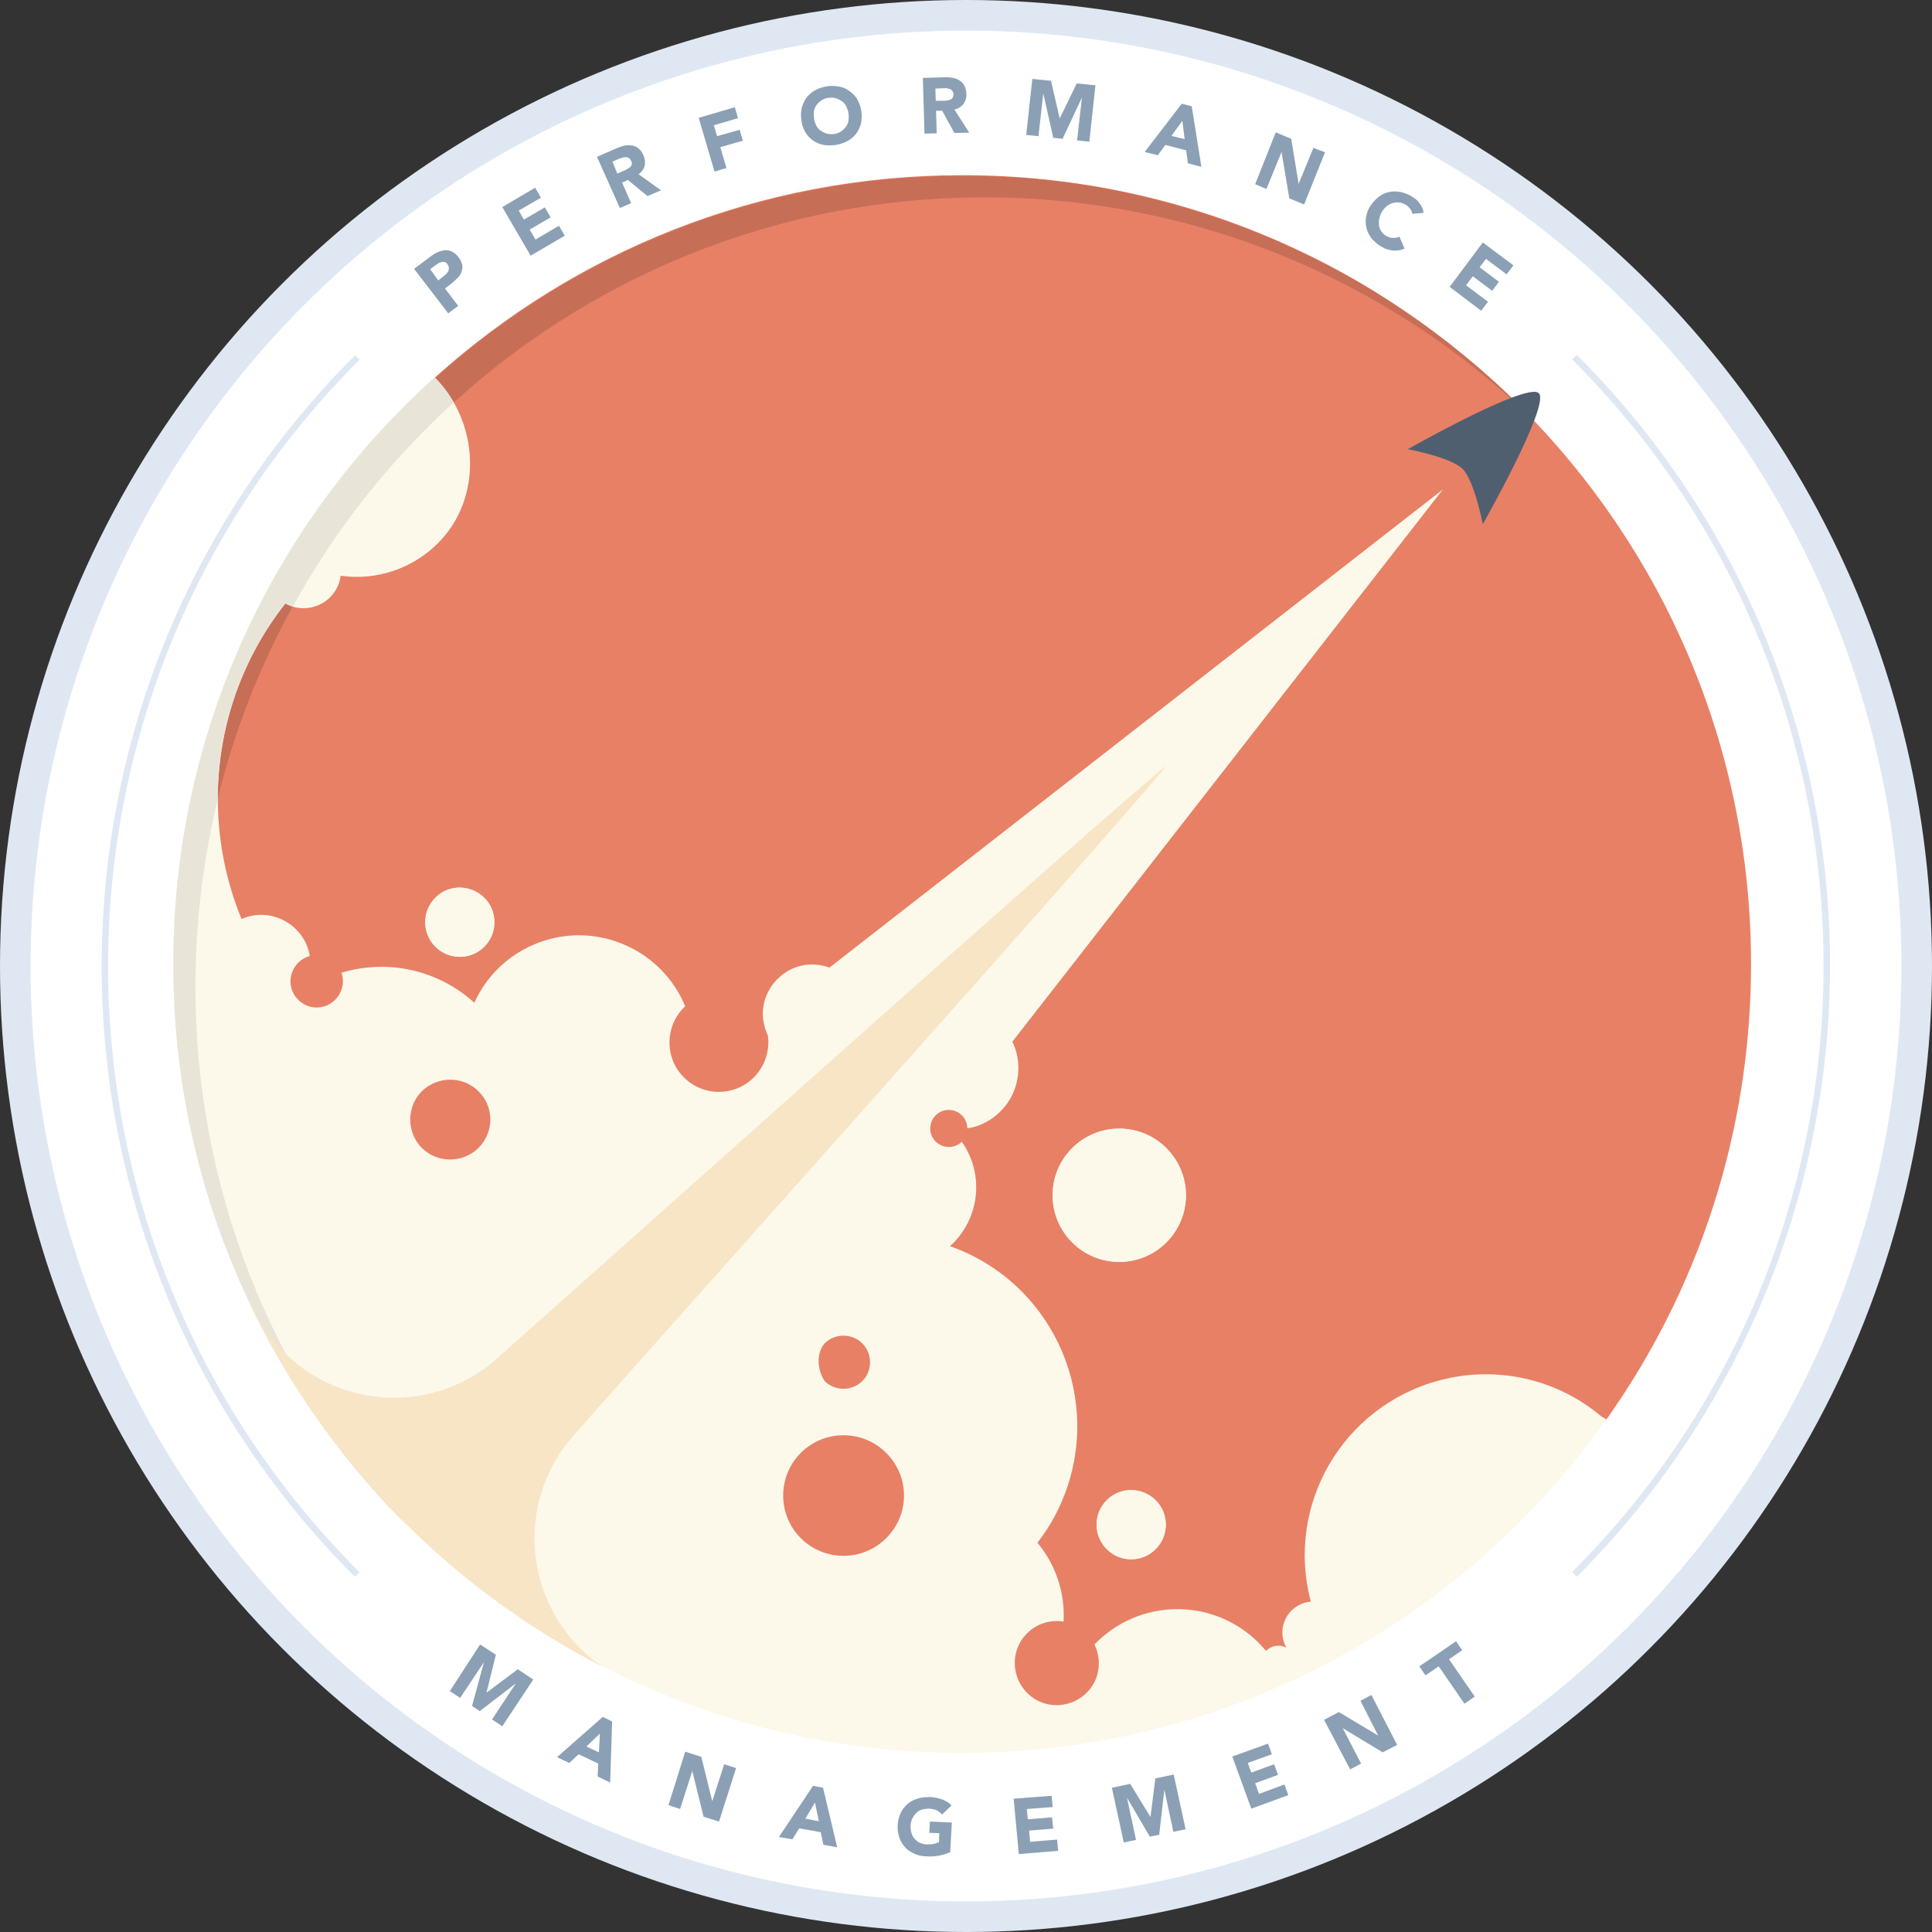
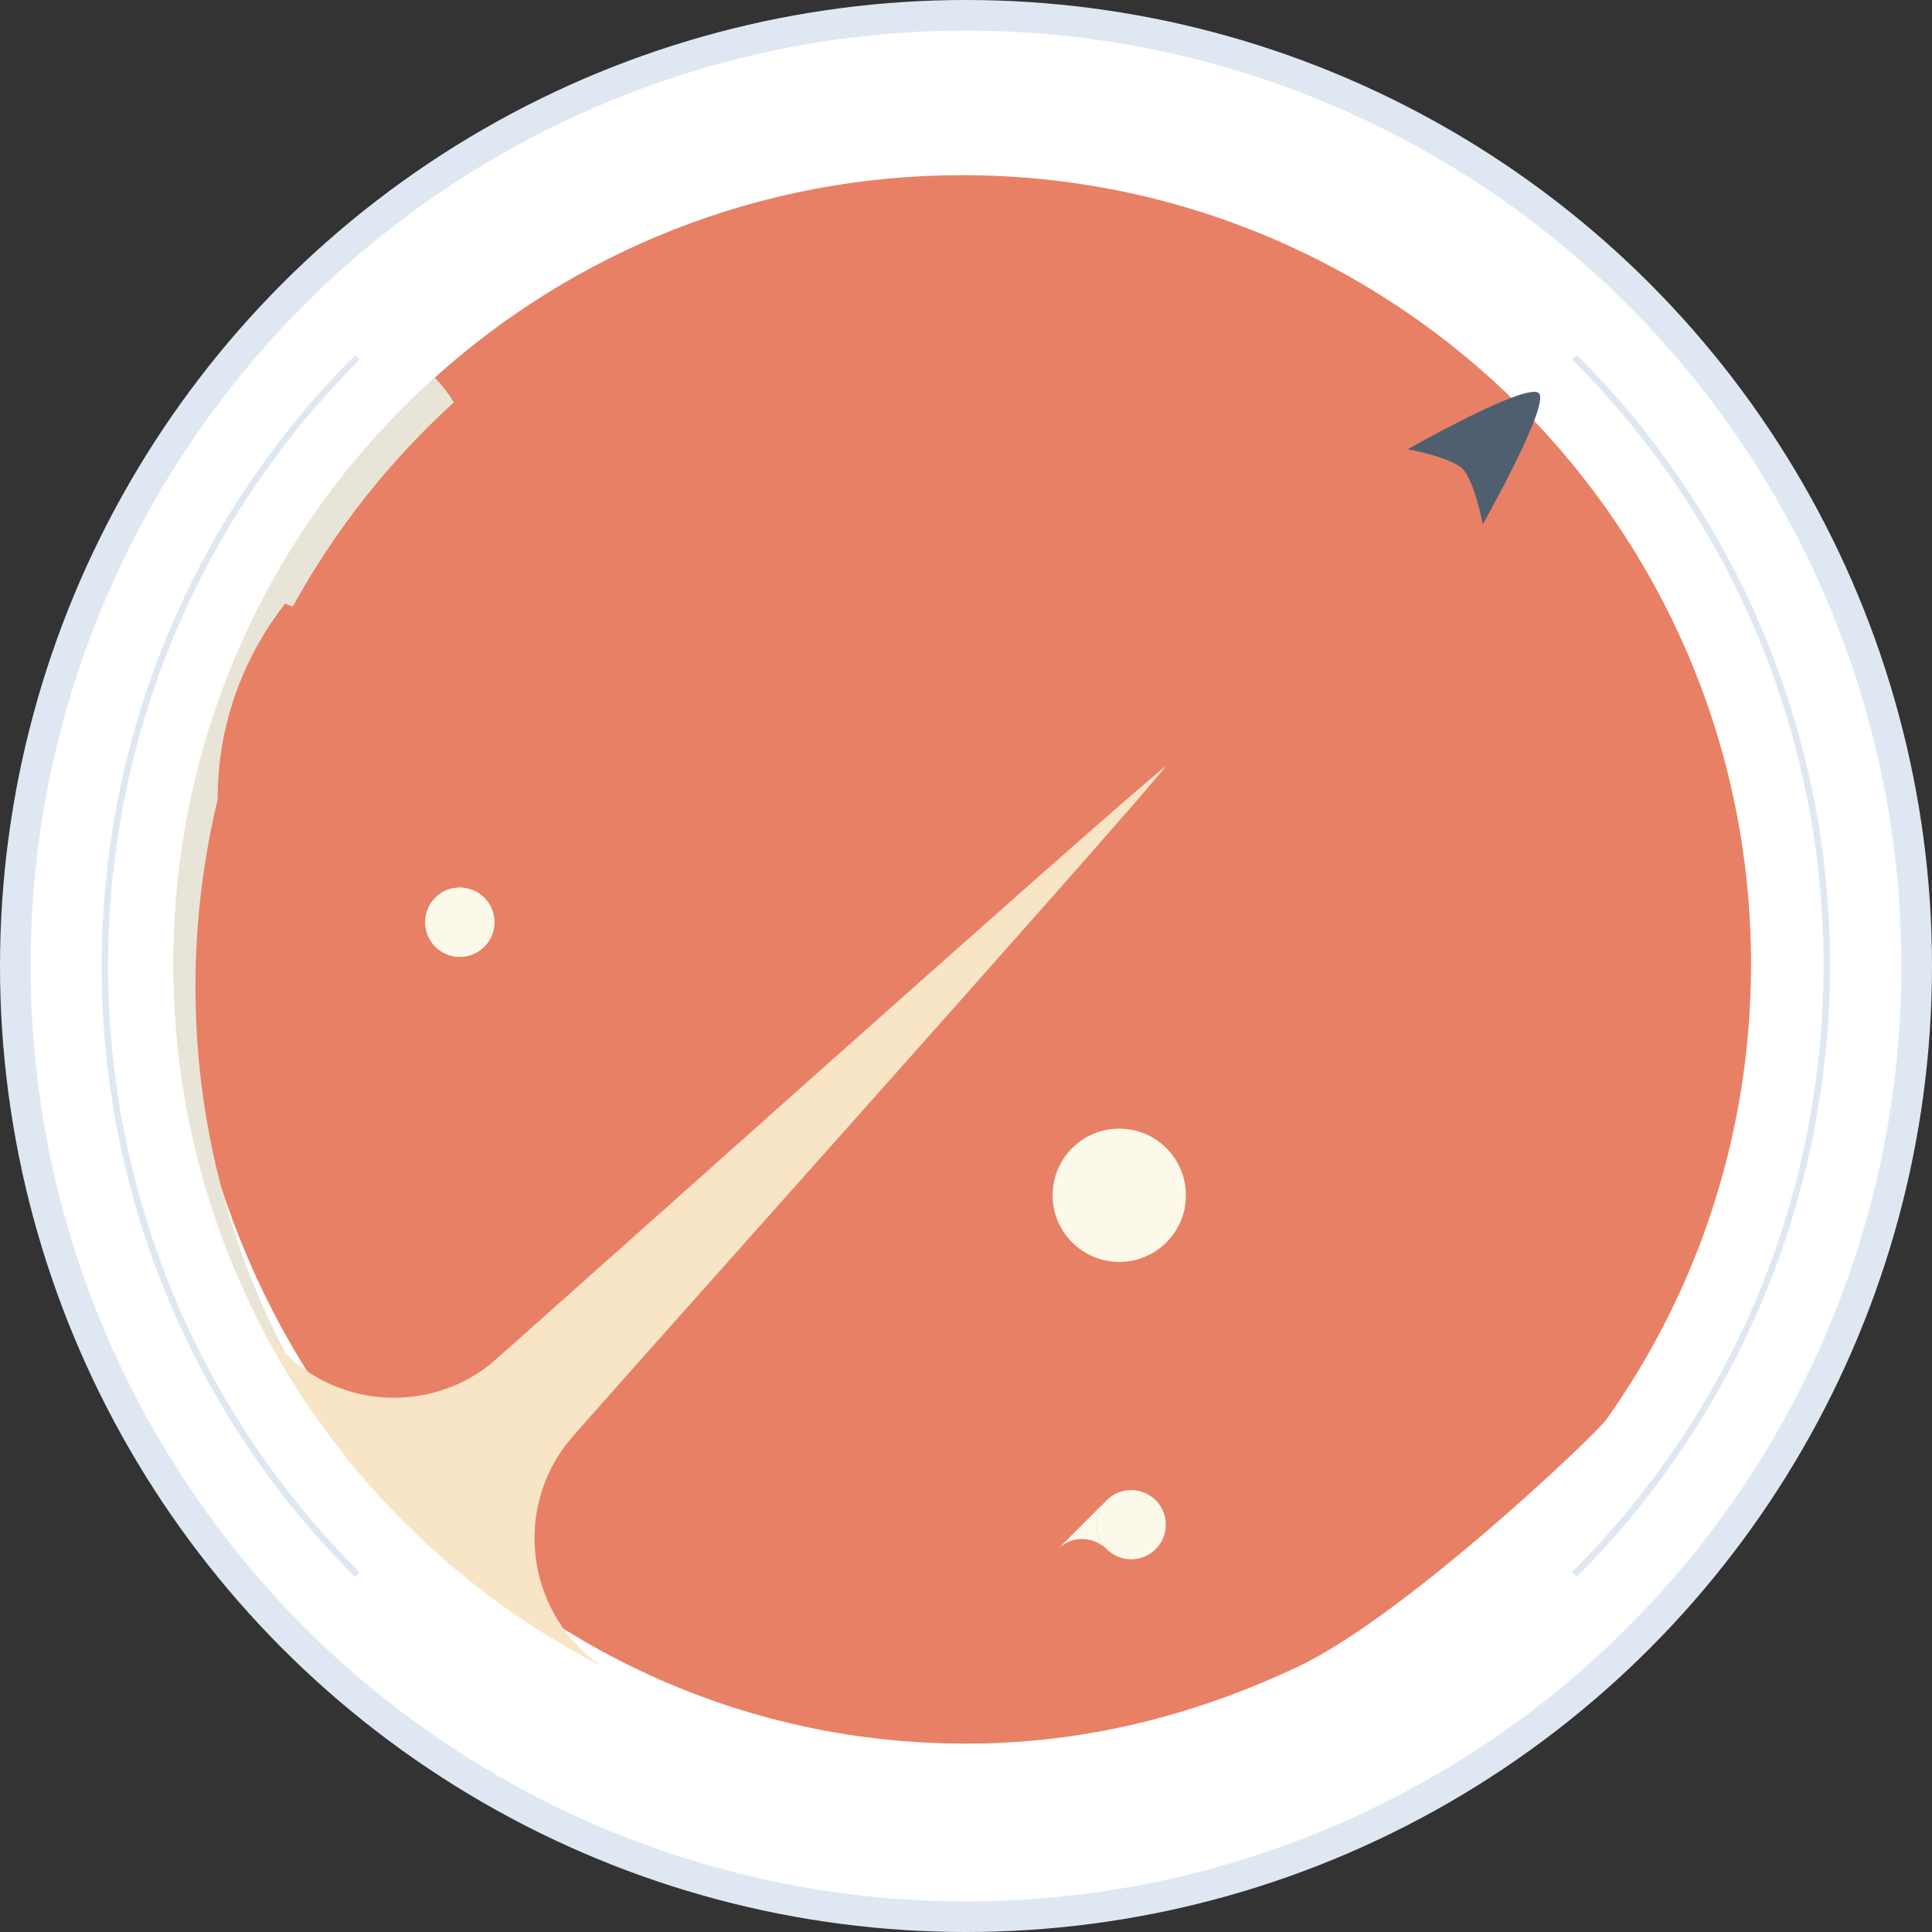
<svg xmlns="http://www.w3.org/2000/svg" version="1.1" id="Layer_1" x="0" y="0" viewBox="0 0 600 600" xml:space="preserve">
  <rect x="0" y="0" width="600" height="600" fill="#333333" stroke="none" />
  <style>.st0{fill:#dfe8f2}.st5{fill:#8ba0b5}.st7{fill:#fcf9eb}</style>
  <circle class="st0" cx="300" cy="300" r="300" />
  <circle cx="300" cy="300" r="290.5" fill="#fff" />
  <path d="M298.8 54.4c135.3 0 245 109.7 245 245 0 52.7-16.6 101.5-44.9 141.4-3.4 4.8-62.7 61.2-95.8 76.8-31.6 14.9-65.8 23.9-103.1 23.9-135.3 0-239.3-112.5-244-244.3C58.5 255 67.3 213.8 87.8 178c13-22.8 35.7-49.3 47.3-60.8 43.3-39 100.7-62.8 163.7-62.8z" fill="#e88066" />
-   <path d="M305.7 61.3c63.3-.1 124.1 24.4 169.7 68.3-1.4-1.4-2.8-2.9-4.2-4.3l-.8-.8c-1.1-1.1-2.3-2.2-3.4-3.3-.5-.4-.9-.9-1.4-1.3l-3-2.7c-.6-.5-1.2-1-1.7-1.5-.9-.8-1.8-1.6-2.8-2.4-.6-.5-1.3-1.1-1.9-1.6-.9-.8-1.8-1.5-2.7-2.2-.7-.5-1.3-1.1-2-1.6-.9-.7-1.8-1.5-2.8-2.2-.7-.5-1.3-1-2-1.5-1-.7-2-1.5-2.9-2.2-.6-.5-1.2-.9-1.8-1.3-1.1-.8-2.2-1.5-3.3-2.3-.5-.4-1.1-.7-1.6-1.1-1.2-.8-2.5-1.7-3.7-2.5-.4-.3-.8-.5-1.2-.8-1.4-.9-2.8-1.8-4.3-2.7-.2-.2-.5-.3-.7-.5-1.7-1-3.3-2-5-3-26.5-15.4-55.8-25.8-86.3-30.5-.4-.1-.9-.1-1.3-.2-1.5-.2-3.1-.4-4.6-.6-9.9-1.3-20-1.9-30.2-1.9h-.9c-64.4 0-123 24.9-166.7 65.5-19.2 20.5-39.9 47-53.4 75.8-14.9 31.3-21.4 64.2-23.6 102.1 0 67.7 26 130.5 70.4 174.8-41.8-45.3-65.1-104.7-65-166.4C60.7 171 170.4 61.3 305.7 61.3z" fill="#c76e57" />
  <circle cx="298.8" cy="299.4" r="245" fill="none" />
  <path class="st0" d="M548.7 199c-13.5-33.3-33.6-63.4-59-88.8l-1.5 1.4c104 103.8 104.2 272.2.4 376.2l-.4.4 1.5 1.5c76.2-76.3 99.5-190.7 59-290.7zM111.7 488.3c-104-103.8-104.2-272.2-.4-376.2l.4-.4-1.4-1.4c-104.8 104.6-105 274.3-.4 379.1l.3.3 1.5-1.4z" />
-   <path class="st5" d="M128.6 83.5l5.2-3.9c.7-.5 1.4-1 2.2-1.3.7-.3 1.4-.5 2.2-.6.7 0 1.5.1 2.1.4.8.4 1.5 1 2 1.7.6.7 1 1.5 1.2 2.3.2.7.1 1.4-.1 2.1-.2.7-.6 1.4-1.1 1.9-.6.6-1.2 1.2-1.9 1.8l-2.2 1.7 4.1 5.4-3.1 2.3-10.6-13.8zm7.5 3.6l2-1.6c.3-.2.5-.4.7-.7.2-.2.4-.5.5-.8s.1-.6.1-.9c-.1-.4-.2-.7-.4-1s-.5-.6-.9-.7c-.3-.1-.7-.1-1 0-.4.1-.7.2-1 .4l-.9.6-1.6 1.2 2.5 3.5zM156 64.3l10.2-6 1.8 3.1-6.9 4 1.6 2.8 6.5-3.8 1.8 3.1-6.5 3.8 1.8 3.1 7.3-4.3 1.8 3.1-10.6 6.2-8.8-15.1zM185.4 48.7l6.2-2.7c.8-.3 1.6-.6 2.4-.8.7-.1 1.5-.1 2.3 0 .7.1 1.4.4 2 .9.7.6 1.2 1.3 1.5 2.1.5 1 .6 2.2.4 3.3-.3 1.1-1 2-1.9 2.6l7 5-4.2 1.8-6.1-5-1.8.8 2.8 6.4-3.5 1.5-7.1-15.9zm6.3 5.2l2.1-.9c.3-.1.6-.3 1-.5l.9-.6c.2-.2.4-.5.5-.8.1-.4 0-.8-.2-1.1-.2-.7-.8-1.1-1.5-1.2-.3 0-.7 0-1 .1s-.7.2-1 .3l-2.3 1 1.5 3.7zM217 36.6l11.2-3.3 1 3.4-7.5 2.2 1 3.4 7-2 1 3.4-7 2 1.9 6.5-3.7 1.1-4.9-16.7zM248.9 37.4c-.2-1.3-.2-2.6.1-3.9.3-1.1.8-2.2 1.5-3.2.7-.9 1.6-1.7 2.7-2.3 2.3-1.2 4.9-1.6 7.4-1.1 1.2.2 2.3.7 3.2 1.4 1 .7 1.8 1.5 2.4 2.5 1.3 2.3 1.7 4.9 1.2 7.5-.3 1.1-.8 2.2-1.5 3.2-.7.9-1.6 1.7-2.7 2.3s-2.4 1-3.6 1.2c-1.3.2-2.6.2-3.8 0s-2.3-.7-3.2-1.3c-1-.7-1.8-1.5-2.4-2.5-.7-1.2-1.2-2.5-1.3-3.8zm3.9-.6c.1.8.4 1.5.7 2.2.3.6.8 1.2 1.4 1.6.6.4 1.2.7 1.9.9.7.2 1.5.2 2.3.1.8-.1 1.5-.4 2.1-.8.6-.4 1.1-.9 1.5-1.4.4-.6.7-1.2.8-1.9.1-.8.1-1.5 0-2.3s-.4-1.5-.7-2.2c-.3-.6-.8-1.2-1.4-1.6s-1.2-.7-1.9-.9c-.7-.2-1.5-.2-2.3-.1s-1.5.4-2.1.8-1.1.8-1.5 1.4c-.4.6-.7 1.2-.8 1.9-.1.8-.1 1.5 0 2.3zM286.6 24.2l6.8-.2c.8 0 1.7 0 2.5.2.7.1 1.5.4 2.1.8s1.1.9 1.5 1.6c.4.8.6 1.7.6 2.5.1 1.1-.2 2.2-.9 3.2-.7.9-1.7 1.5-2.8 1.7l4.6 7.2-4.6.1-3.8-6.9h-1.9l.2 7-3.8.1-.5-17.3zm4 7.1h2.3c.4 0 .7 0 1.1-.1.3 0 .7-.1 1-.2s.6-.3.8-.6c.2-.3.3-.7.3-1.1s-.1-.7-.3-1c-.2-.3-.4-.5-.7-.6-.3-.1-.7-.2-1-.3H293l-2.5.1.1 3.8zM320.6 24.5l5.8.6 2.7 11.7 5.3-10.9 5.8.6-1.9 17.5-3.8-.4 1.5-13.3-6 12.8-2.9-.3L324 29l-1.5 13.3-3.8-.4 1.9-17.4zM367 32.2l3.1.8 3 18.8-4.2-1.1-.5-4-6.5-1.7-2.3 3.2-4.1-1 11.5-15zm.2 5.3l-3.4 4.7 4.1 1-.7-5.7zM396.2 41.1l4.8 2 2.3 14 4.6-11.2 3.6 1.4-6.5 16.2-4.6-1.9-2.4-14.4-4.7 11.5-3.5-1.5 6.4-16.1zM438.6 66.4c-.1-.6-.3-1.1-.7-1.6-.4-.5-.9-1-1.5-1.3s-1.3-.6-2-.6c-.7-.1-1.4 0-2 .2-.7.2-1.3.6-1.8 1-.6.5-1.1 1.1-1.5 1.8-.4.7-.6 1.4-.8 2.2-.1.7-.1 1.4 0 2.1.1.6.4 1.3.8 1.8s.9 1 1.5 1.3c1.2.7 2.7.8 4 .2l1.6 3.7c-1.1.5-2.4.7-3.6.6s-2.4-.5-3.4-1.1c-1.1-.6-2.1-1.4-3-2.4-1.6-1.8-2.3-4.2-2-6.6.2-1.3.6-2.5 1.3-3.6.7-1.1 1.6-2.1 2.6-2.9.9-.7 2-1.3 3.1-1.5 1.1-.3 2.3-.3 3.5-.1 1.3.2 2.5.7 3.6 1.3.4.3.9.6 1.3.9.4.3.8.7 1.1 1.2.4.4.7.9.9 1.4.3.5.4 1.1.5 1.7l-3.5.3zM460.5 75.3l9.5 7.1-2.1 2.8-6.4-4.8-2 2.6 6 4.5-2.1 2.8-6-4.5-2.1 2.8 6.8 5.1-2.1 2.8-9.8-7.4 10.3-13.8zM149.1 510.7l4.9 3.2-2.9 11.7h.1l9.6-7.2 4.8 3.2-9.6 14.5-3.2-2.1 7.4-11.2-11.2 8.6-2.4-1.6 3.7-13.6-7.4 11.1-3.2-2.1 9.4-14.5zM187.2 533.2l2.9 1.4-.6 19-3.9-1.9.2-4-6.1-2.9-2.9 2.7-3.8-1.8 14.2-12.5zm-.9 5.2l-4.2 4 3.9 1.8.3-5.8zM212.8 544l5 1.6 3.4 13.8 3.7-11.5 3.7 1.2-5.3 16.6-4.8-1.5L215 550l-3.8 11.8-3.6-1.2 5.2-16.6zM252.5 554.6l3.1.6 4.4 18.5-4.3-.8-.8-3.9-6.7-1.2-2.1 3.4-4.2-.7 10.6-15.9zm.6 5.2l-3 5 4.2.8-1.2-5.8zM295.1 575.2a15 15 0 01-3.6 1.1c-1.2.2-2.5.3-3.8.2-1.3 0-2.6-.3-3.7-.8s-2.1-1.1-2.9-2-1.4-1.9-1.8-3c-.8-2.5-.7-5.2.4-7.6.5-1.1 1.2-2 2.1-2.8s1.9-1.3 3.1-1.7 2.5-.5 3.8-.5 2.6.3 3.8.7c1.1.4 2.2 1 3 1.9l-2.9 2.8c-.5-.5-1.1-1-1.7-1.3-.8-.3-1.6-.5-2.4-.5s-1.5.1-2.2.3-1.3.6-1.8 1.1-.9 1.1-1.2 1.7c-.3.7-.5 1.5-.5 2.2 0 .8 0 1.5.3 2.3.2.7.5 1.3 1 1.8s1 1 1.6 1.2c.7.3 1.4.5 2.2.5.7 0 1.5 0 2.2-.2.5-.1 1-.3 1.5-.5l.1-2.8-3.1-.1.2-3.5 6.8.3-.5 9.2zM314.8 558.6l11.8-.9.3 3.5-8 .6.3 3.2 7.5-.6.4 3.5-7.5.6.3 3.5 8.4-.7.3 3.5-12.2 1-1.6-17.2zM345.3 555.2l5.7-1.2 6.3 10.3 1.5-12 5.7-1.2 3.7 17-3.8.8-2.8-13.1-1.6 14-2.9.6-7.1-12.1 2.8 13.1-3.8.8-3.7-17zM382.7 545.5l11.1-4 1.2 3.3-7.5 2.7 1.1 3 7.1-2.6 1.2 3.3-7.1 2.6 1.2 3.3 7.9-2.9 1.2 3.3-11.5 4.2-5.9-16.2zM411.2 534.1l4.6-2.4L428 539l-5.5-10.8 3.4-1.8 8 15.5-4.5 2.3-12.4-7.5 5.7 11-3.4 1.8-8.1-15.4zM446.8 517.5l-4.1 2.8-1.9-2.8 11.4-7.8 1.9 2.8-4.1 2.8 8 11.6-3.2 2.2-8-11.6z" />
  <path d="M476.4 121.7c.5-.1 1.1.1 1.5.4 3.6 3.6-17.4 40.7-17.4 40.7s-2.6-13.4-6.2-17.1-17.1-6.2-17.1-6.2 31.4-17.8 39.2-17.8z" fill="#4f5f70" />
-   <path class="st7" d="M447 428.7c-30 8-47.9 38.7-39.9 68.7-1.4.1-2.7.5-3.9 1.2-4.7 2.6-6.3 8.5-3.7 13.1-2.1-1.1-4.6-.7-6.2.9l-.1.1c-.9-1-1.8-2-2.8-3-14.3-13.7-36.8-13.2-50.5 1 1.2 2.5 1.6 5.2 1.2 7.9-1.1 7.1-7.9 11.9-15 10.8s-11.9-7.9-10.8-15c1.1-7.1 7.9-12 15-10.8.5-8.9-2.4-17.6-8.1-24.5 3.9-5 6.9-10.6 9-16.5 10.8-30.9-5.3-64.7-36.2-75.6.3-.3.6-.5.9-.8 8.5-8.5 9.7-21.8 2.8-31.6-1.1 1-2.5 1.6-4 1.6-3.2 0-5.8-2.5-5.8-5.7s2.5-5.8 5.7-5.8 5.8 2.5 5.8 5.7c1.8-.2 3.6-.8 5.2-1.6 9.4-4.6 13.3-15.9 8.8-25.3L448.1 152 257.6 300.5c-2.2-.8-4.6-1.1-6.9-.9-8.4.9-14.6 8.5-13.7 16.9l-.1.1c.1.2.2.3.2.4.2 1.6.7 3.2 1.4 4.7.6 4.7-1 9.5-4.4 12.9-6 6-15.7 6-21.7 0s-6-15.7 0-21.7l.4-.4c-3.5-8.4-10-15.1-18.2-18.8-17.9-8.2-39.1-.3-47.3 17.7-11.1-10.1-26.8-13.7-41.3-9.3.1.1.2.3.2.5 1.2 4.3-1.4 8.8-5.7 10-4.3 1.2-8.8-1.4-10-5.7s1.4-8.8 5.7-10c-.2-1.2-.5-2.4-1-3.5-3.4-7.8-12.4-11.4-20.2-8-13.4-32.7-8.3-70.2 13.6-98 1.3.7 2.7 1.2 4.2 1.4 6.3.8 12.2-3.6 13-10 11.1 1.6 22.3-2.2 30.2-10.1 14-13.9 12.9-37.6-1-51.5C85.1 162 53.8 227.1 53.8 299.4c0 135.3 109.7 245 245 245 82.6 0 155.7-40.9 200.1-103.6-.6-.3-1.3-.7-1.8-1.1-13.9-11.6-32.6-15.7-50.1-11zm-298.4-72.2c-4.9 4.8-12.8 4.8-17.6 0-4.8-4.9-4.8-12.8 0-17.6 4.9-4.8 12.8-4.8 17.6 0 4.9 4.8 4.9 12.7 0 17.6zm107.5 60.7c3.2-3.2 8.5-3.2 11.7 0s3.2 8.5 0 11.7-8.5 3.2-11.7 0c-2.3-3.5-2.7-8.6 0-11.7zm19.1 60.5c-7.3 7.3-19.2 7.3-26.5 0s-7.3-19.2 0-26.5c7.3-7.3 19.2-7.3 26.5 0 7.4 7.3 7.4 19.2 0 26.5z" />
  <path class="st7" d="M135.2 278.8c-4.2 4.2-4.2 11 0 15.2s11 4.2 15.2 0 4.2-11 0-15.2c-4.3-4.2-11.1-4.2-15.2 0zM343.7 465.9c-4.2 4.2-4.2 11 0 15.2s11 4.2 15.2 0 4.2-11 0-15.2c-4.3-4.2-11-4.2-15.2 0z" />
  <circle class="st7" cx="347.6" cy="371.2" r="20.7" />
  <path class="st7" d="M135.2 278.8c-4.2 4.2-4.2 11 0 15.2s11 4.2 15.2 0 4.2-11 0-15.2c-4.3-4.2-11.1-4.2-15.2 0z" />
  <path d="M125.7 472.8c-41.8-45.3-65.1-104.7-65-166.4 0-20 2.4-39.5 6.9-58.1-.1-21.7 7.1-43.2 21-60.9.7.4 1.5.7 2.3 1 13.1-23.8 30-45.2 50-63.4-1.6-2.8-3.6-5.4-5.9-7.8C85.1 162 53.8 227.1 53.8 299.4c0 67.7 27.5 129 71.9 173.4z" fill="#e8e5d8" />
-   <path class="st7" d="M343.7 465.9c-4.2 4.2-4.2 11 0 15.2s11 4.2 15.2 0 4.2-11 0-15.2c-4.3-4.2-11-4.2-15.2 0z" />
-   <circle class="st7" cx="347.6" cy="371.2" r="20.7" />
+   <path class="st7" d="M343.7 465.9c-4.2 4.2-4.2 11 0 15.2c-4.3-4.2-11-4.2-15.2 0z" />
  <path d="M362.2 237.8C346.5 250 156.1 420.6 152 423.9c-21.1 16.4-51.4 12.6-67.8-8.5-2.2-2.8-4-5.8-5.5-9-.3-.6-.6-1-1.1-1.4 23.2 48.5 61.7 88.1 109.5 112.6-.9-.6-1.7-1.2-2.5-1.8-21-16.4-24.8-46.7-8.4-67.7 3.1-4.2 173.8-194.6 186-210.3z" fill="#f7e5c6" />
</svg>